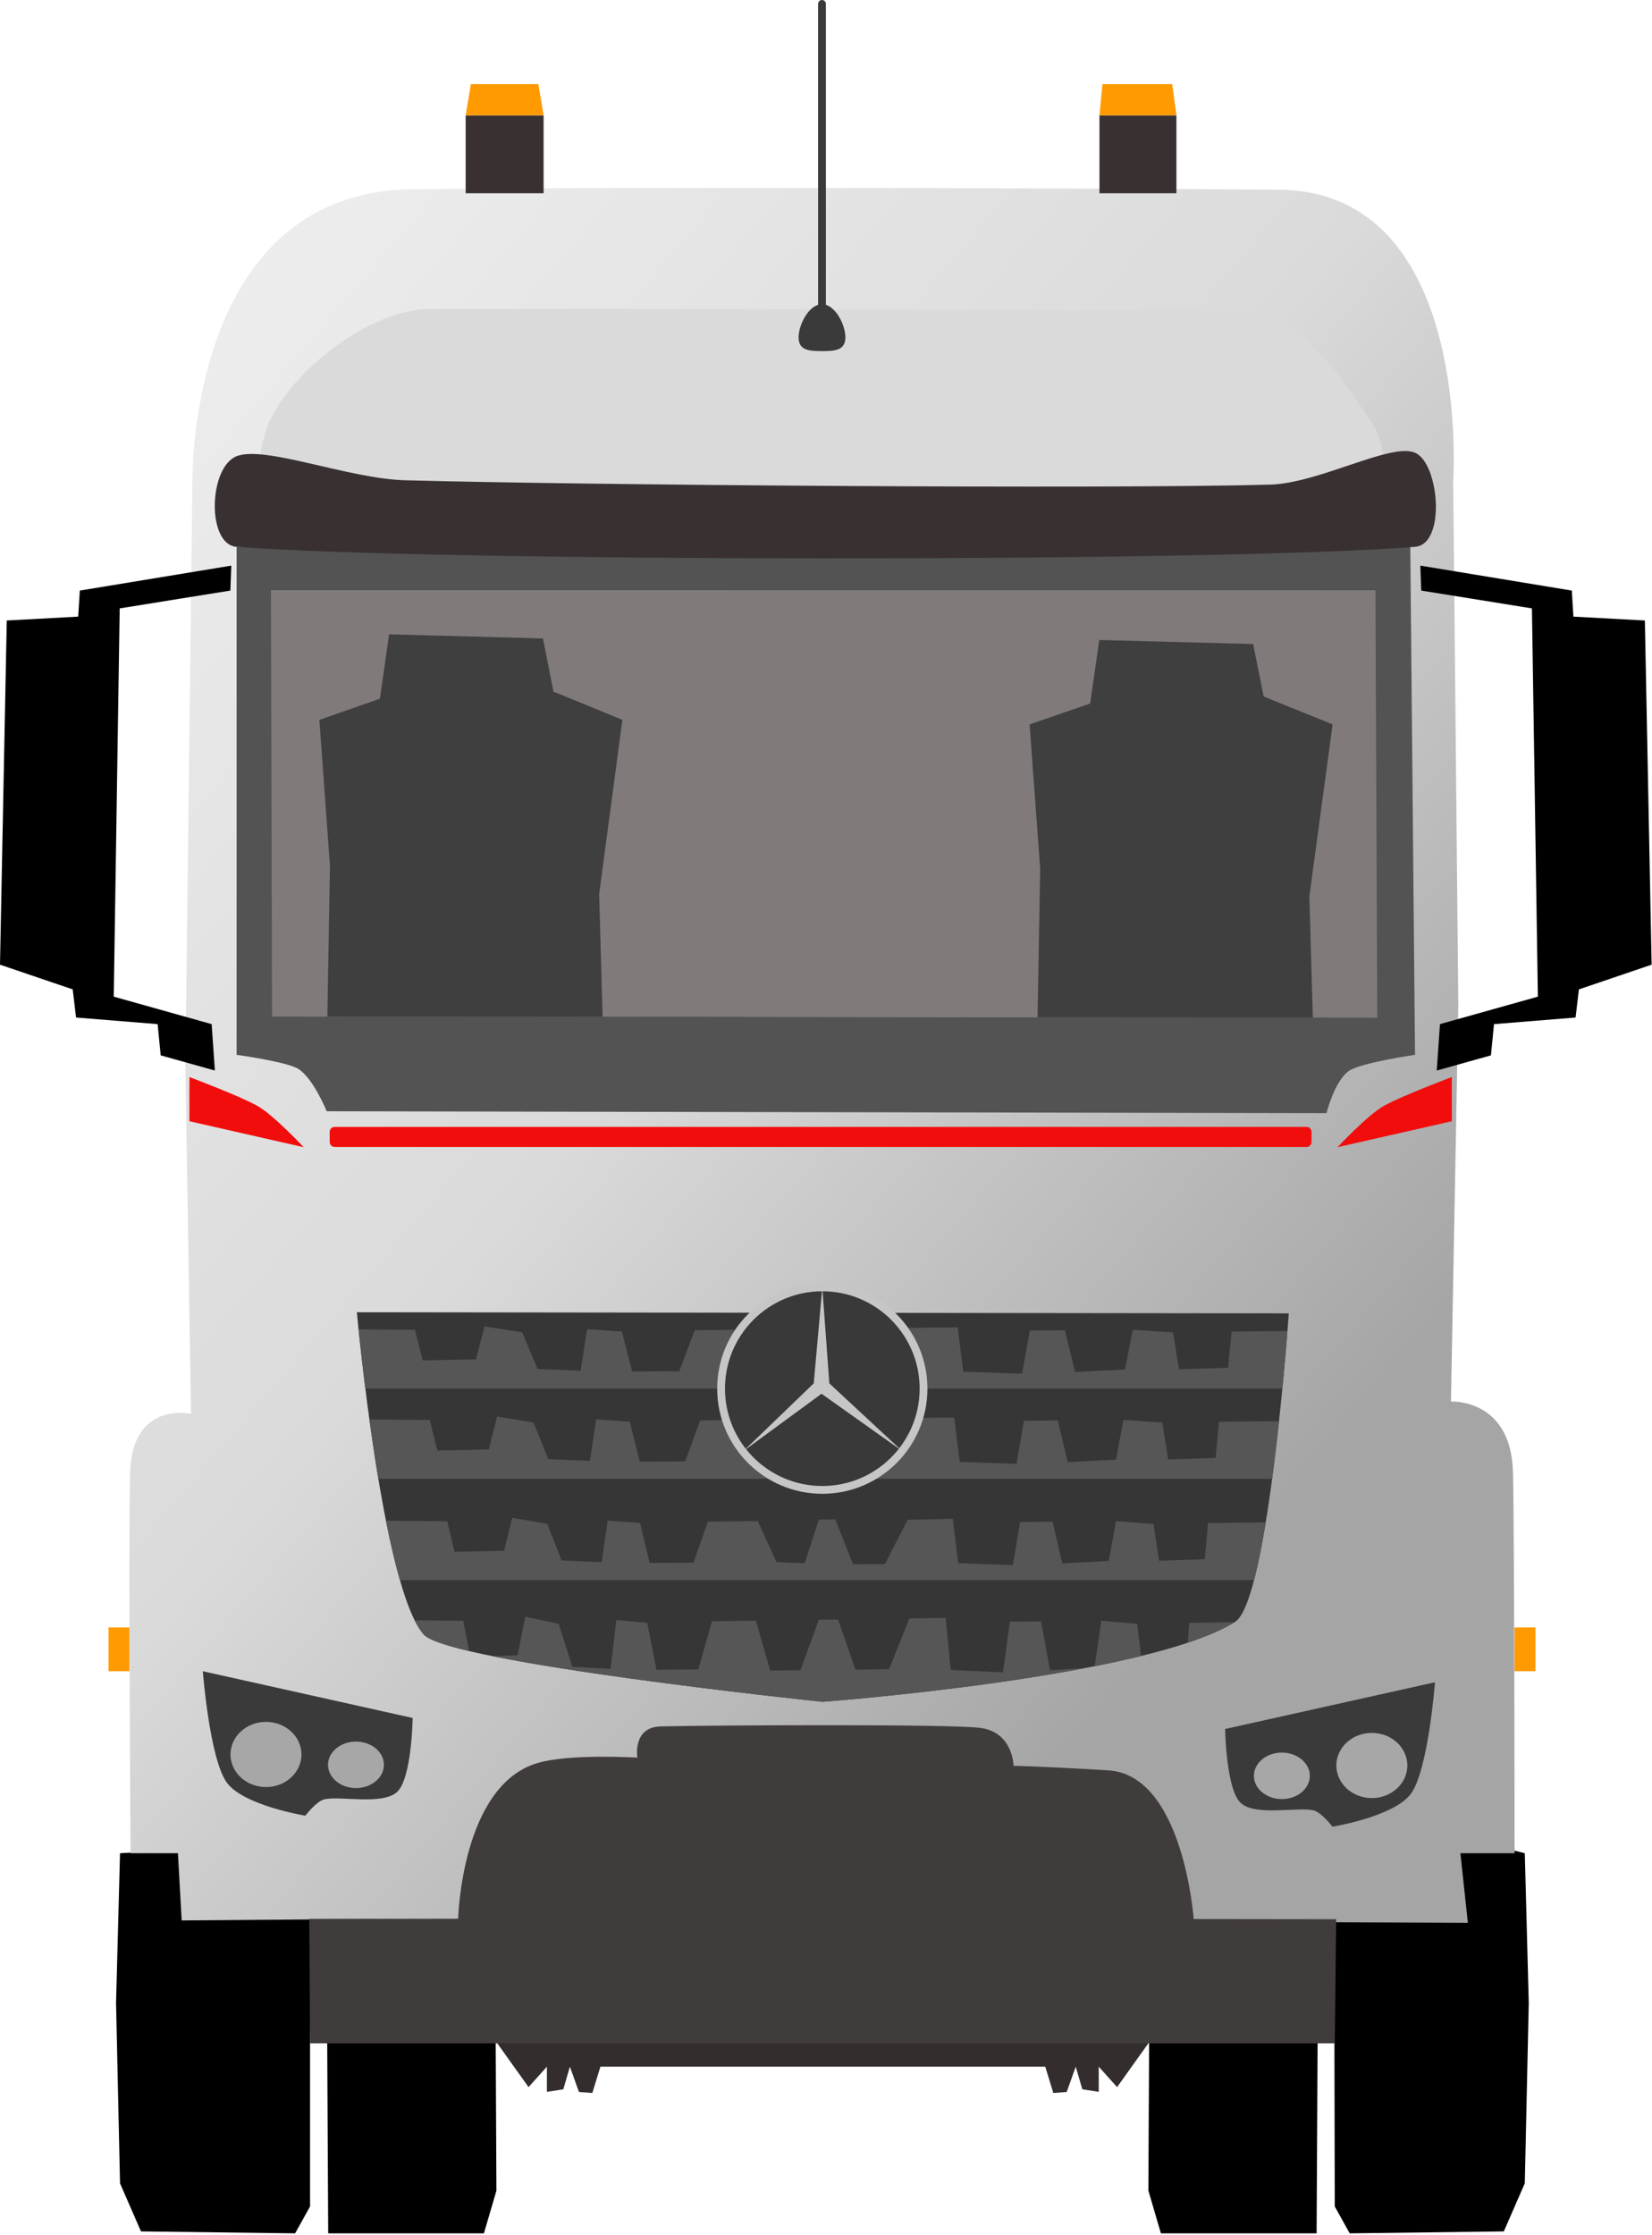
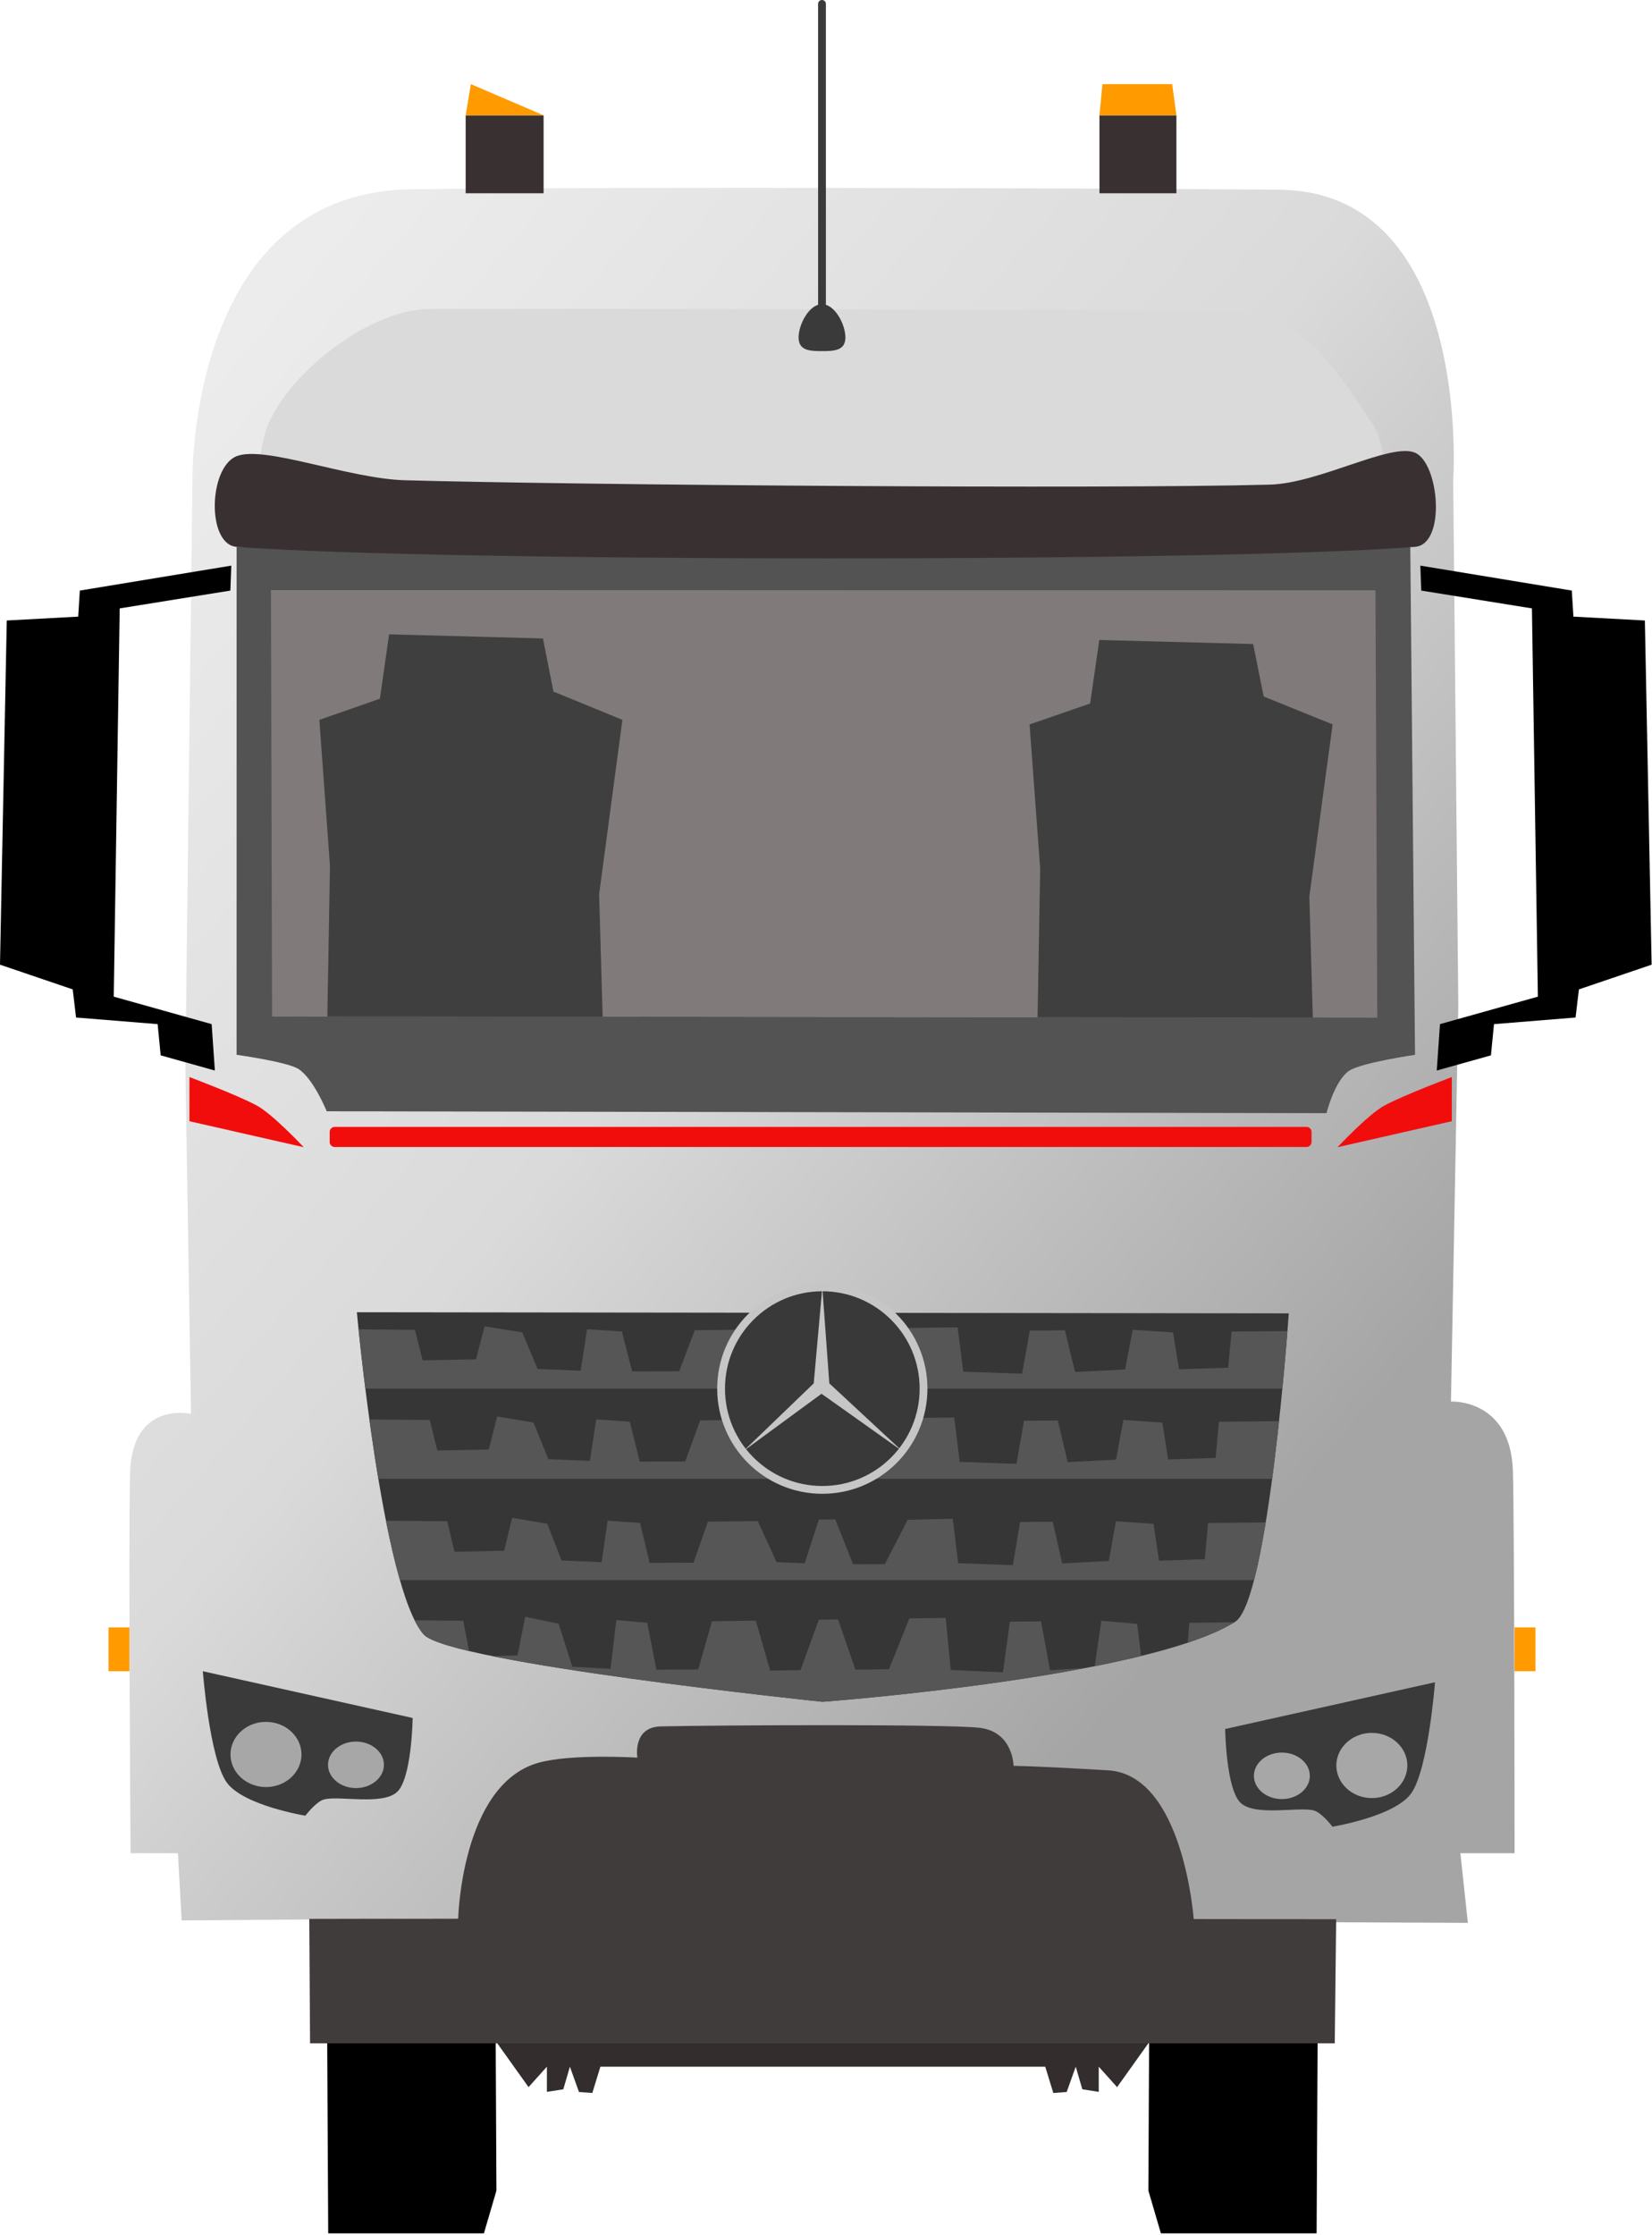
<svg xmlns="http://www.w3.org/2000/svg" width="100%" height="100%" viewBox="0 0 318 430" version="1.1" xml:space="preserve" style="fill-rule:evenodd;clip-rule:evenodd;stroke-linecap:round;stroke-linejoin:round;stroke-miterlimit:1.5;">
  <g transform="matrix(1,0,0,1,-70.362,-17.809)">
-     <path d="M97.5,447.18L93.465,437.933L92.701,403.228L93.464,374.412L107.521,373.578L107.645,385.641L130.046,385.587L130.046,442.38L127.168,447.557L97.5,447.18Z" />
    <g transform="matrix(-1,0,0,1,457.34,0)">
-       <path d="M97.5,447.18L93.465,437.933L92.701,403.228L93.464,374.412L108.419,370.657L108.601,384.937L130.159,386.222L130.046,442.38L127.168,447.557L97.5,447.18Z" />
-     </g>
+       </g>
    <path d="M133.539,447.557L163.512,447.557L165.922,439.328L165.782,410.984L133.348,410.984L133.539,447.557Z" />
    <g transform="matrix(-1,0,0,1,457.34,0)">
      <path d="M133.539,447.557L163.512,447.557L165.922,439.328L165.782,410.984L133.348,410.984L133.539,447.557Z" />
    </g>
    <path d="M155.845,386.949L105.331,387.343L104.614,374.412L95.496,374.412C95.496,374.412 95.069,315.592 95.396,301.371C95.72,287.251 107.132,289.861 107.132,289.861L106.046,223.304L107.39,111.334C107.39,111.334 105.906,54.788 149.635,54.227C188.377,53.73 281.85,54.019 316.541,54.312C353.937,54.629 350.095,110.278 350.095,110.278L351.076,211.453L349.662,287.495C349.662,287.495 361.181,286.88 361.59,300.941C361.879,310.875 361.909,374.412 361.909,374.412L351.479,374.412L352.916,387.808L155.845,386.949Z" style="fill:url(#_Linear1);" />
    <rect x="160" y="40" width="15" height="15" style="fill:rgb(57,49,49);" />
    <g transform="matrix(1,0,0,1,121.722,0)">
      <rect x="160.278" y="40" width="14.815" height="15" style="fill:rgb(57,49,49);" />
    </g>
-     <path d="M160,40L161,34L174,34L175,40L160,40Z" style="fill:rgb(255,154,0);" />
+     <path d="M160,40L161,34L175,40L160,40Z" style="fill:rgb(255,154,0);" />
    <g transform="matrix(1,0,0,1,121.722,0)">
      <path d="M160.278,40L160.857,34L174.278,34L175.093,40L160.278,40Z" style="fill:rgb(255,154,0);" />
    </g>
    <path d="M130.046,410.984L327.294,410.984L327.566,387.108L300.139,387.072C300.139,387.072 298.172,359.322 283.666,358.46C269.161,357.598 265.463,357.598 265.463,357.598C265.463,357.598 265.418,350.985 258.847,350.267C252.276,349.55 209.401,349.752 197.586,350.004C192.045,350.122 193.05,356.018 193.05,356.018C193.05,356.018 180.139,355.212 173.858,357.047C159.186,361.332 158.557,386.989 158.557,386.989L129.894,387.043" style="fill:rgb(65,60,60);" />
    <path d="M139.056,270.313L318.445,270.529C318.445,270.529 314.612,325.793 308.121,329.88C291.028,340.642 228.67,345.273 228.67,345.273C228.67,345.273 156.768,337.792 151.92,332.316C143.893,323.25 139.056,270.313 139.056,270.313Z" style="fill:rgb(54,54,54);" />
    <clipPath id="_clip2">
      <path d="M139.056,270.313L318.445,270.529C318.445,270.529 314.612,325.793 308.121,329.88C291.028,340.642 228.67,345.273 228.67,345.273C228.67,345.273 156.768,337.792 151.92,332.316C143.893,323.25 139.056,270.313 139.056,270.313Z" />
    </clipPath>
    <g clip-path="url(#_clip2)">
      <g transform="matrix(1.008,0,0,1,-1.05,0)">
        <path d="M135.683,273.582L150.077,273.696L151.565,279.575L161.738,279.37L163.387,273.036L170.572,274.178L173.511,281.235L181.727,281.562L182.962,273.577L189.597,274.019L191.569,281.709L200.558,281.668L203.509,273.774L253.718,273.219L254.804,281.758L266.028,282.139L267.507,273.84L274.2,273.789L276.145,281.811L285.7,281.327L287.156,273.684L294.858,274.199L295.997,281.291L305.377,280.993L306.038,274.033L318.445,273.914L316.62,285.012L139.056,285.012L135.683,273.582Z" style="fill:rgb(86,86,86);" />
      </g>
      <g transform="matrix(0.974,0,0,1,6.918,17.35)">
        <path d="M135.683,273.582L150.077,273.696L151.565,279.575L161.738,279.37L163.387,273.036L170.572,274.178L173.511,281.235L181.727,281.562L182.962,273.577L189.597,274.019L191.569,281.709L200.558,281.668L203.509,273.774L253.718,273.219L254.804,281.758L266.028,282.139L267.507,273.84L274.2,273.789L276.145,281.811L285.7,281.327L287.156,273.684L294.858,274.199L295.997,281.291L305.377,280.993L306.038,274.033L318.445,273.914L316.62,285.012L139.056,285.012L135.683,273.582Z" style="fill:rgb(86,86,86);" />
      </g>
      <g transform="matrix(0.939,0,0,1,15.533,36.837)">
        <path d="M135.683,273.582L150.077,273.696L151.565,279.575L161.738,279.37L163.387,273.036L170.572,274.178L173.511,281.235L181.727,281.562L182.962,273.577L189.597,274.019L191.569,281.709L200.558,281.668L203.509,273.774L213.738,273.661L217.583,281.553L223.343,281.776L226.269,273.353L229.621,273.337L233.26,281.958L239.782,281.954L244.467,273.415L253.718,273.219L254.804,281.758L266.028,282.139L267.507,273.84L274.2,273.789L276.145,281.811L285.7,281.327L287.156,273.684L294.858,274.199L295.997,281.291L305.377,280.993L306.038,274.033L318.445,273.914L316.62,285.012L139.056,285.012L135.683,273.582Z" style="fill:rgb(86,86,86);" />
      </g>
      <g transform="matrix(0.896,0,0,1.174,25.069,8.367)">
        <path d="M135.683,273.582L150.077,273.696L151.565,279.575L161.738,279.37L163.387,273.036L170.572,274.178L173.511,281.235L181.727,281.562L182.962,273.577L189.597,274.019L191.569,281.709L200.558,281.668L203.509,273.774L212.935,273.67L216.008,281.859L222.521,281.787L226.464,273.52L230.6,273.475L234.328,281.709L241.539,281.629L245.913,273.306L253.718,273.219L254.804,281.758L266.028,282.139L267.507,273.84L274.2,273.789L276.145,281.811L285.7,281.327L287.156,273.684L294.858,274.199L295.997,281.291L305.377,280.993L306.038,274.033L318.445,273.914L315.996,288.859L138.432,288.859L135.683,273.582Z" style="fill:rgb(86,86,86);" />
      </g>
    </g>
    <path d="M291.416,410.984L285.395,419.418L281.862,415.483L281.864,420.329L278.704,419.836L277.436,415.483L275.694,420.353L273.119,420.547L271.565,415.483L185.936,415.483L184.382,420.547L181.807,420.353L180.064,415.483L178.797,419.836L175.636,420.329L175.639,415.483L172.106,419.418L166.084,410.984L291.416,410.984Z" style="fill:rgb(51,45,45);" />
    <circle cx="228.652" cy="285.012" r="19.486" style="fill:rgb(57,57,57);stroke:rgb(198,198,198);stroke-width:1.5px;" />
    <path d="M227,284L228.652,265.525L230,284L244,297L228.5,286L213.5,297L227,284Z" style="fill:rgb(198,198,198);" />
    <g transform="matrix(1.013,0,0,1,-3.957,0)">
      <path d="M122.727,213.354L335.474,213.602L335.128,131.449L122.519,131.449L122.727,213.354Z" style="fill:rgb(129,122,122);" />
    </g>
    <g transform="matrix(1,0,0,1.185,0,-25.927)">
      <path d="M133.35,203.155L133.878,177.52L131.838,153.802L143.489,150.366L145.261,139.914L174.878,140.581L176.901,149.21L190.171,153.798L185.692,182.106L186.398,202.988L133.35,203.155Z" style="fill:rgb(63,63,63);" />
    </g>
    <g transform="matrix(1,0,0,1.17,136.711,-22.744)">
      <path d="M133.35,203.155L133.878,177.52L131.838,153.802L143.489,150.366L145.261,139.914L174.878,140.581L176.901,149.21L190.171,153.798L185.692,182.106L186.398,202.988L133.35,203.155Z" style="fill:rgb(63,63,63);" />
    </g>
    <path d="M341.835,123.035L342.745,220.781C342.745,220.781 332.391,222.288 330.063,223.847C327.271,225.718 325.706,232.005 325.706,232.005L133.251,231.641C133.251,231.641 130.676,225.301 127.786,223.491C125.582,222.111 115.907,220.781 115.907,220.781L115.907,123.035L341.835,123.035ZM122.727,213.354L335.474,213.602L335.128,131.449L122.519,131.449L122.727,213.354Z" style="fill:rgb(83,83,83);" />
    <path d="M343.771,126.649L343.947,131.449L365.249,134.878L366.394,209.587L347.549,214.874L346.928,223.804L357.358,220.883L357.947,214.874L373.651,213.602L374.291,208.19L388.291,203.434L386.988,137.207L373.235,136.462L372.924,131.449L343.771,126.649Z" />
    <g transform="matrix(-1,0,0,1,458.652,0)">
      <path d="M343.771,126.649L343.947,131.449L365.249,134.878L366.394,209.587L347.549,214.874L346.928,223.804L357.358,220.883L357.947,214.874L373.651,213.602L374.291,208.19L388.291,203.434L386.988,137.207L373.235,136.462L372.924,131.449L343.771,126.649Z" />
    </g>
    <path d="M228.591,77.351C228.591,77.351 175.717,77.189 153.244,77.261C140.204,77.304 123.767,91.696 121.285,101.54C118.802,111.385 118.962,119.687 118.962,119.687L336.909,119.897C336.909,119.897 338.435,104.977 334.507,99.282C329.657,92.247 321.732,77.849 307.805,77.689C293.879,77.529 228.591,77.351 228.591,77.351" style="fill:rgb(218,218,218);" />
    <path d="M115.907,123.035C153.713,125.943 304.939,126.055 342.745,123.035C348.765,122.555 347.402,106.915 342.745,104.92C338.089,102.925 324.339,110.803 314.807,111.063C282.405,111.947 181.485,111.135 148.335,110.223C137.42,109.923 121.312,103.457 115.907,105.592C110.502,107.727 110.11,122.59 115.907,123.035Z" style="fill:rgb(57,49,49);" />
    <path d="M228.591,76.342C231.077,76.342 233.096,80.25 233.096,82.737C233.096,85.223 231.077,85.373 228.591,85.373C226.104,85.373 224.085,85.223 224.085,82.737C224.085,80.25 226.104,76.342 228.591,76.342Z" style="fill:rgb(58,58,58);" />
    <path d="M228.591,76.342L228.591,18.559" style="fill:none;stroke:rgb(58,58,58);stroke-width:1.5px;" />
    <path d="M109.404,339.391C109.404,339.391 110.693,356.13 113.983,360.763C117.161,365.238 129.144,367.187 129.144,367.187C129.144,367.187 131.209,364.457 132.75,364.058C135.692,363.298 143.954,365.237 146.795,362.625C149.636,360.013 149.798,348.386 149.798,348.386L109.404,339.391Z" style="fill:rgb(58,58,58);" />
    <clipPath id="_clip3">
      <path d="M109.404,339.391C109.404,339.391 110.693,356.13 113.983,360.763C117.161,365.238 129.144,367.187 129.144,367.187C129.144,367.187 131.209,364.457 132.75,364.058C135.692,363.298 143.954,365.237 146.795,362.625C149.636,360.013 149.798,348.386 149.798,348.386L109.404,339.391Z" />
    </clipPath>
    <g clip-path="url(#_clip3)">
      <ellipse cx="138.883" cy="357.4" rx="6.132" ry="5.225" style="fill:rgb(167,167,167);stroke:rgb(58,58,58);stroke-width:1.5px;" />
      <ellipse cx="121.563" cy="355.408" rx="7.58" ry="7.022" style="fill:rgb(167,167,167);stroke:rgb(58,58,58);stroke-width:1.5px;" />
    </g>
    <g transform="matrix(-1,0,0,1,455.996,2.119)">
      <path d="M109.404,339.391C109.404,339.391 110.693,356.13 113.983,360.763C117.161,365.238 129.144,367.187 129.144,367.187C129.144,367.187 131.209,364.457 132.75,364.058C135.692,363.298 143.954,365.237 146.795,362.625C149.636,360.013 149.798,348.386 149.798,348.386L109.404,339.391Z" style="fill:rgb(58,58,58);" />
      <clipPath id="_clip4">
        <path d="M109.404,339.391C109.404,339.391 110.693,356.13 113.983,360.763C117.161,365.238 129.144,367.187 129.144,367.187C129.144,367.187 131.209,364.457 132.75,364.058C135.692,363.298 143.954,365.237 146.795,362.625C149.636,360.013 149.798,348.386 149.798,348.386L109.404,339.391Z" />
      </clipPath>
      <g clip-path="url(#_clip4)">
        <ellipse cx="138.883" cy="357.4" rx="6.132" ry="5.225" style="fill:rgb(167,167,167);stroke:rgb(58,58,58);stroke-width:1.5px;" />
        <ellipse cx="121.563" cy="355.408" rx="7.58" ry="7.022" style="fill:rgb(167,167,167);stroke:rgb(58,58,58);stroke-width:1.5px;" />
      </g>
    </g>
    <rect x="361.909" y="330.956" width="4.019" height="8.435" style="fill:rgb(255,154,0);" />
    <g transform="matrix(1,0,0,1,-270.655,0)">
      <rect x="361.909" y="330.956" width="4.019" height="8.435" style="fill:rgb(255,154,0);" />
    </g>
    <g transform="matrix(0.8,0,0,0.628,-2.174,70.03)">
      <path d="M405.056,268.288L171.208,268.288C170.541,268.288 170,267.599 170,266.75L170,263.673C170,262.824 170.541,262.135 171.208,262.135L288.125,262.132L405.056,262.135C405.715,262.135 406.25,262.824 406.25,263.673L406.25,266.75C406.25,267.599 405.715,268.288 405.056,268.288Z" style="fill:rgb(242,13,13);" />
    </g>
    <g transform="matrix(1,0,0,1,-42.174,-27.442)">
      <path d="M171,266L149,261L149,252.5C149,252.5 158.333,256 162,258C165.092,259.687 171,266 171,266Z" style="fill:rgb(242,13,13);" />
    </g>
    <g transform="matrix(-1,0,0,1,498.826,-27.442)">
      <path d="M171,266L149,261L149,252.5C149,252.5 158.333,256 162,258C165.092,259.687 171,266 171,266Z" style="fill:rgb(242,13,13);" />
    </g>
  </g>
  <defs>
    <linearGradient id="_Linear1" x1="0" y1="0" x2="1" y2="0" gradientUnits="userSpaceOnUse" gradientTransform="matrix(223.796,194.562,-194.562,223.796,113.62,88.467)">
      <stop offset="0" style="stop-color:rgb(236,236,236);stop-opacity:1" />
      <stop offset="0.5" style="stop-color:rgb(218,218,218);stop-opacity:1" />
      <stop offset="1" style="stop-color:rgb(165,165,165);stop-opacity:1" />
    </linearGradient>
  </defs>
</svg>